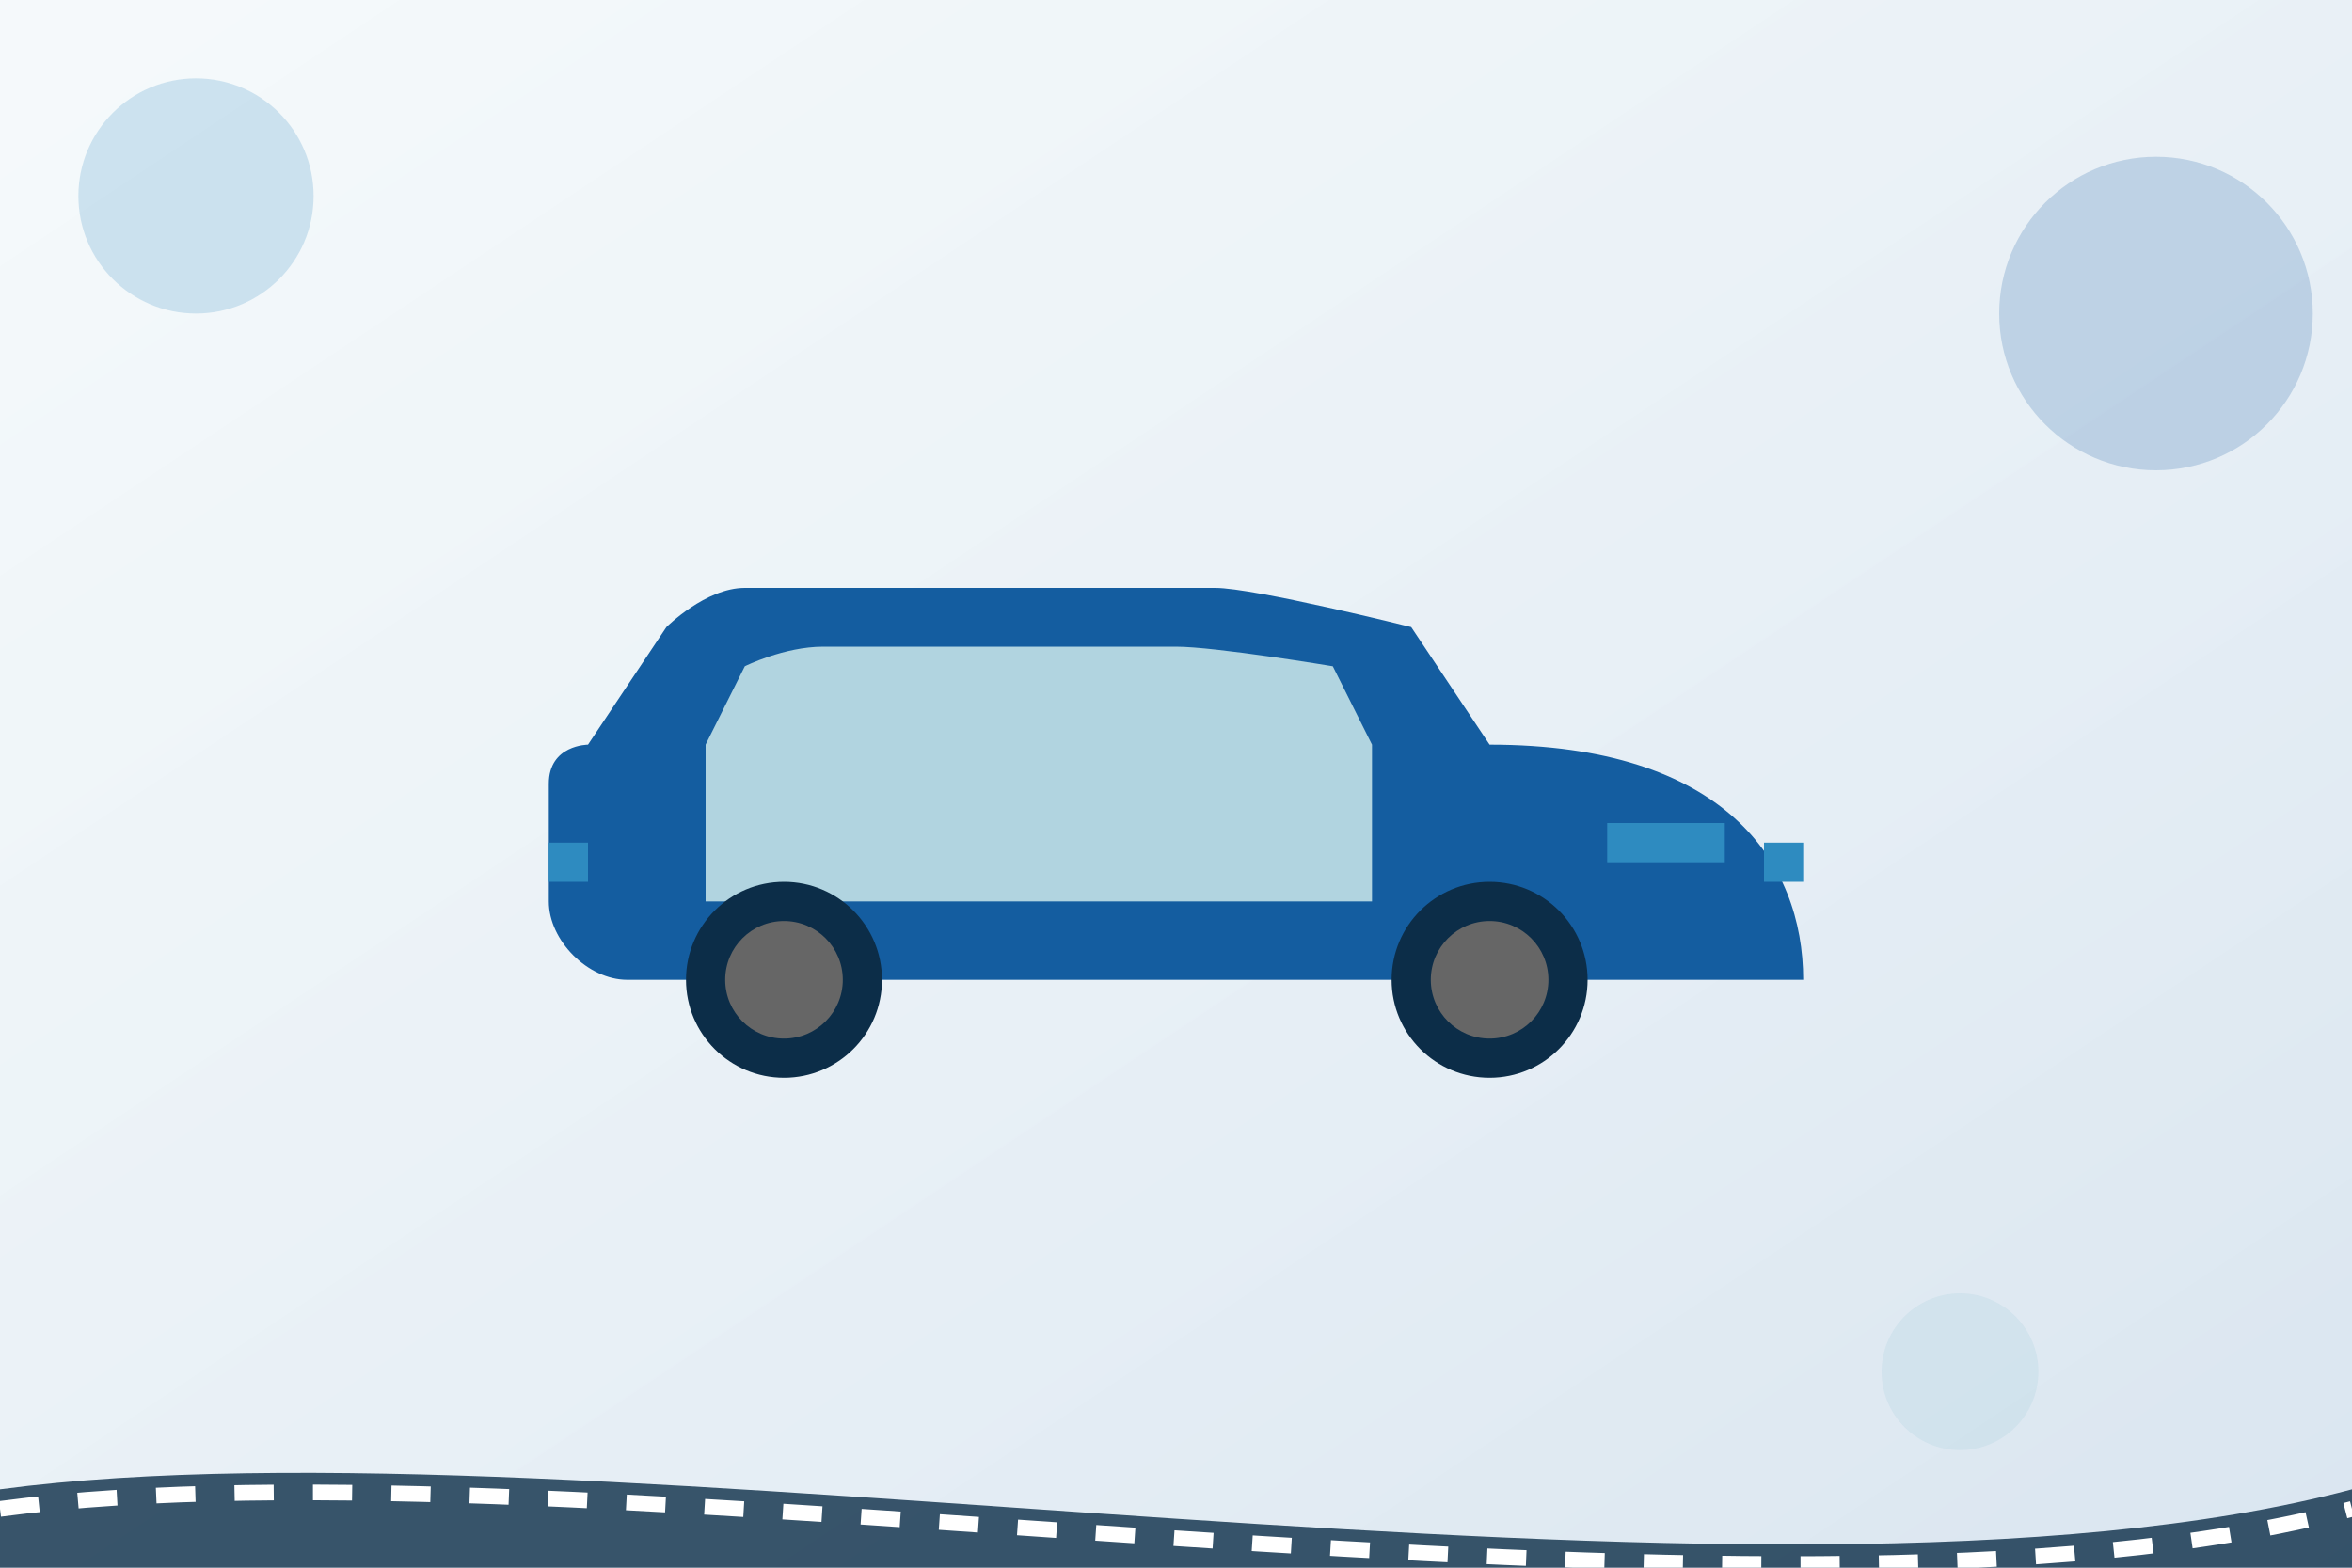
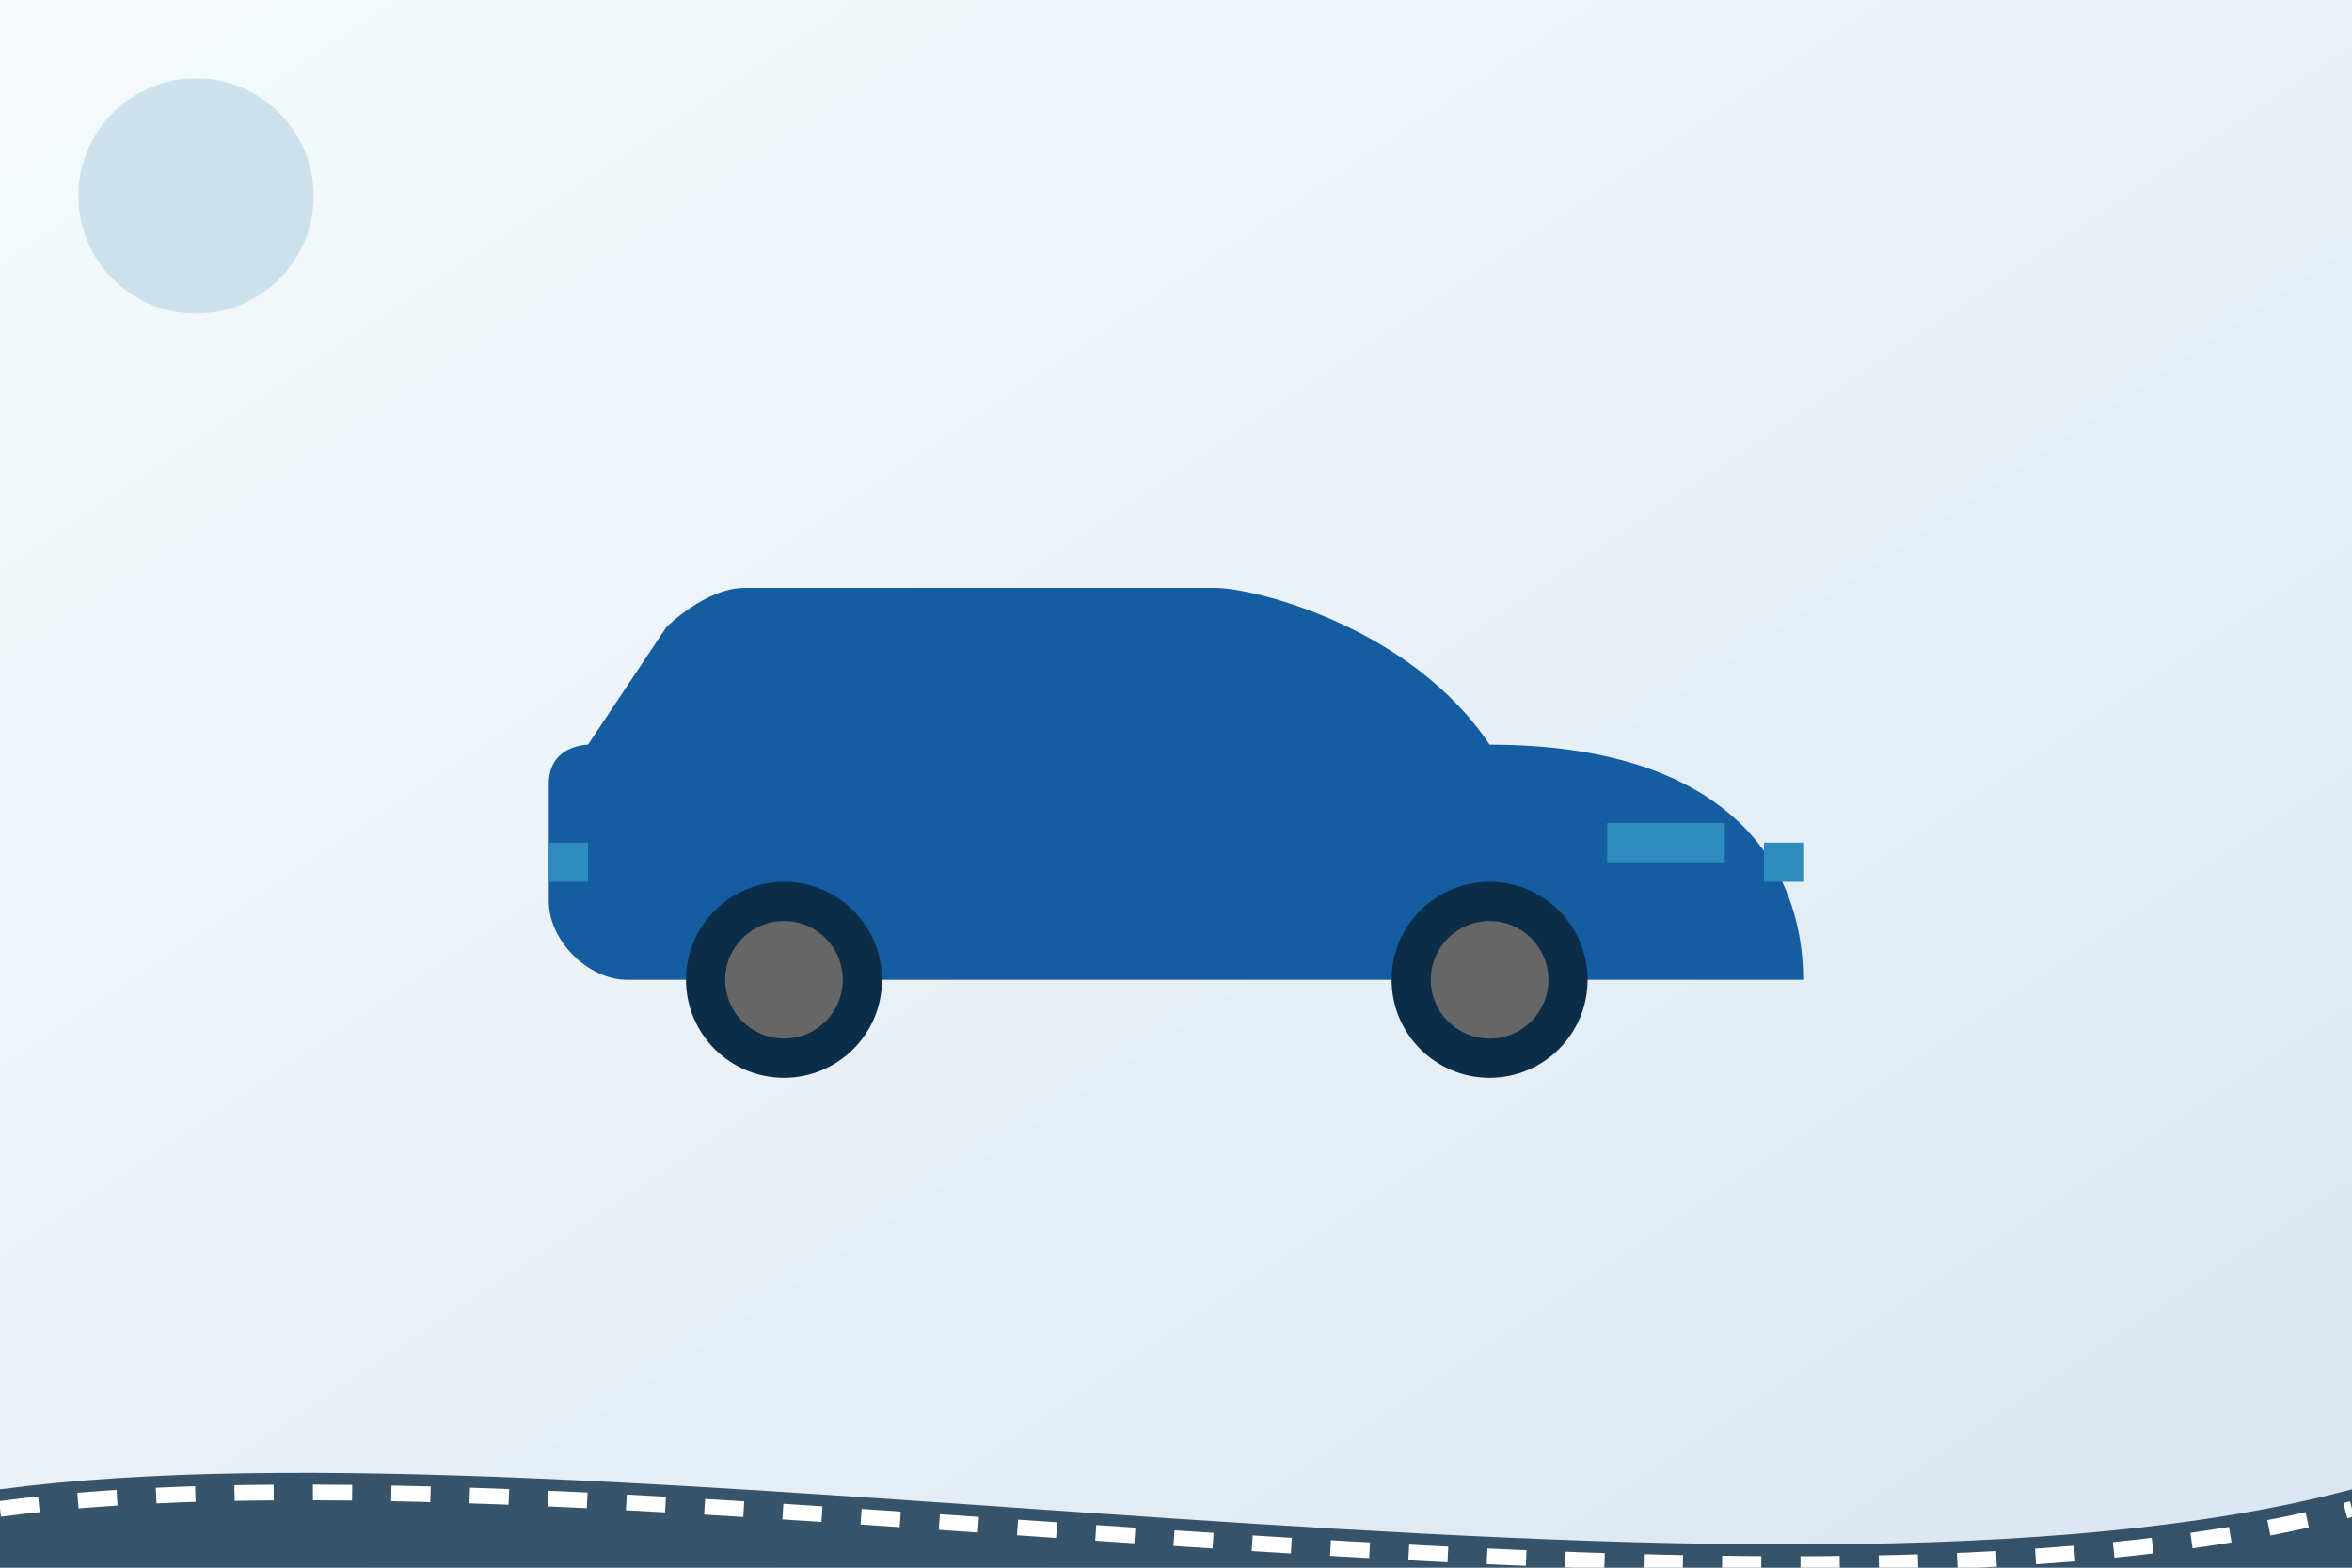
<svg xmlns="http://www.w3.org/2000/svg" width="600" height="400" viewBox="0 0 600 400">
  <defs>
    <linearGradient id="gradient1" x1="0%" y1="0%" x2="100%" y2="100%">
      <stop offset="0%" stop-color="#B1D4E0" stop-opacity="0.6" />
      <stop offset="100%" stop-color="#145DA0" stop-opacity="0.8" />
    </linearGradient>
    <filter id="shadow" x="-5%" y="-5%" width="110%" height="110%">
      <feDropShadow dx="2" dy="2" stdDeviation="3" flood-opacity="0.3" />
    </filter>
  </defs>
  <rect width="600" height="400" fill="white" />
  <rect width="600" height="400" fill="url(#gradient1)" opacity="0.2" />
  <path d="M0,380 C150,360 450,420 600,380 L600,400 L0,400 Z" fill="#0C2D48" opacity="0.8" />
  <path d="M0,385 C150,365 450,425 600,385" stroke="white" stroke-width="4" stroke-dasharray="10,10" fill="none" />
  <g transform="translate(140, 150)" filter="url(#shadow)">
-     <path d="M320,100 C320,70 300,40 240,40 L220,10 C220,10 180,0 170,0 C160,0 60,0 50,0 C40,0 30,10 30,10 L10,40 C10,40 0,40 0,50 C0,60 0,70 0,80 C0,90 10,100 20,100 Z" fill="#145DA0" />
-     <path d="M210,40 L200,20 C200,20 170,15 160,15 C150,15 80,15 70,15 C60,15 50,20 50,20 L40,40 L40,80 L210,80 Z" fill="#B1D4E0" />
+     <path d="M320,100 C320,70 300,40 240,40 C220,10 180,0 170,0 C160,0 60,0 50,0 C40,0 30,10 30,10 L10,40 C10,40 0,40 0,50 C0,60 0,70 0,80 C0,90 10,100 20,100 Z" fill="#145DA0" />
    <circle cx="60" cy="100" r="25" fill="#0C2D48" />
    <circle cx="60" cy="100" r="15" fill="#666" />
    <circle cx="240" cy="100" r="25" fill="#0C2D48" />
    <circle cx="240" cy="100" r="15" fill="#666" />
    <rect x="0" y="65" width="10" height="10" fill="#2E8BC0" />
    <rect x="310" y="65" width="10" height="10" fill="#2E8BC0" />
    <path d="M270,60 L300,60 L300,70 L270,70 Z" fill="#2E8BC0" />
  </g>
  <circle cx="50" cy="50" r="30" fill="#2E8BC0" opacity="0.2" />
-   <circle cx="550" cy="80" r="40" fill="#145DA0" opacity="0.2" />
-   <circle cx="500" cy="350" r="20" fill="#B1D4E0" opacity="0.3" />
</svg>